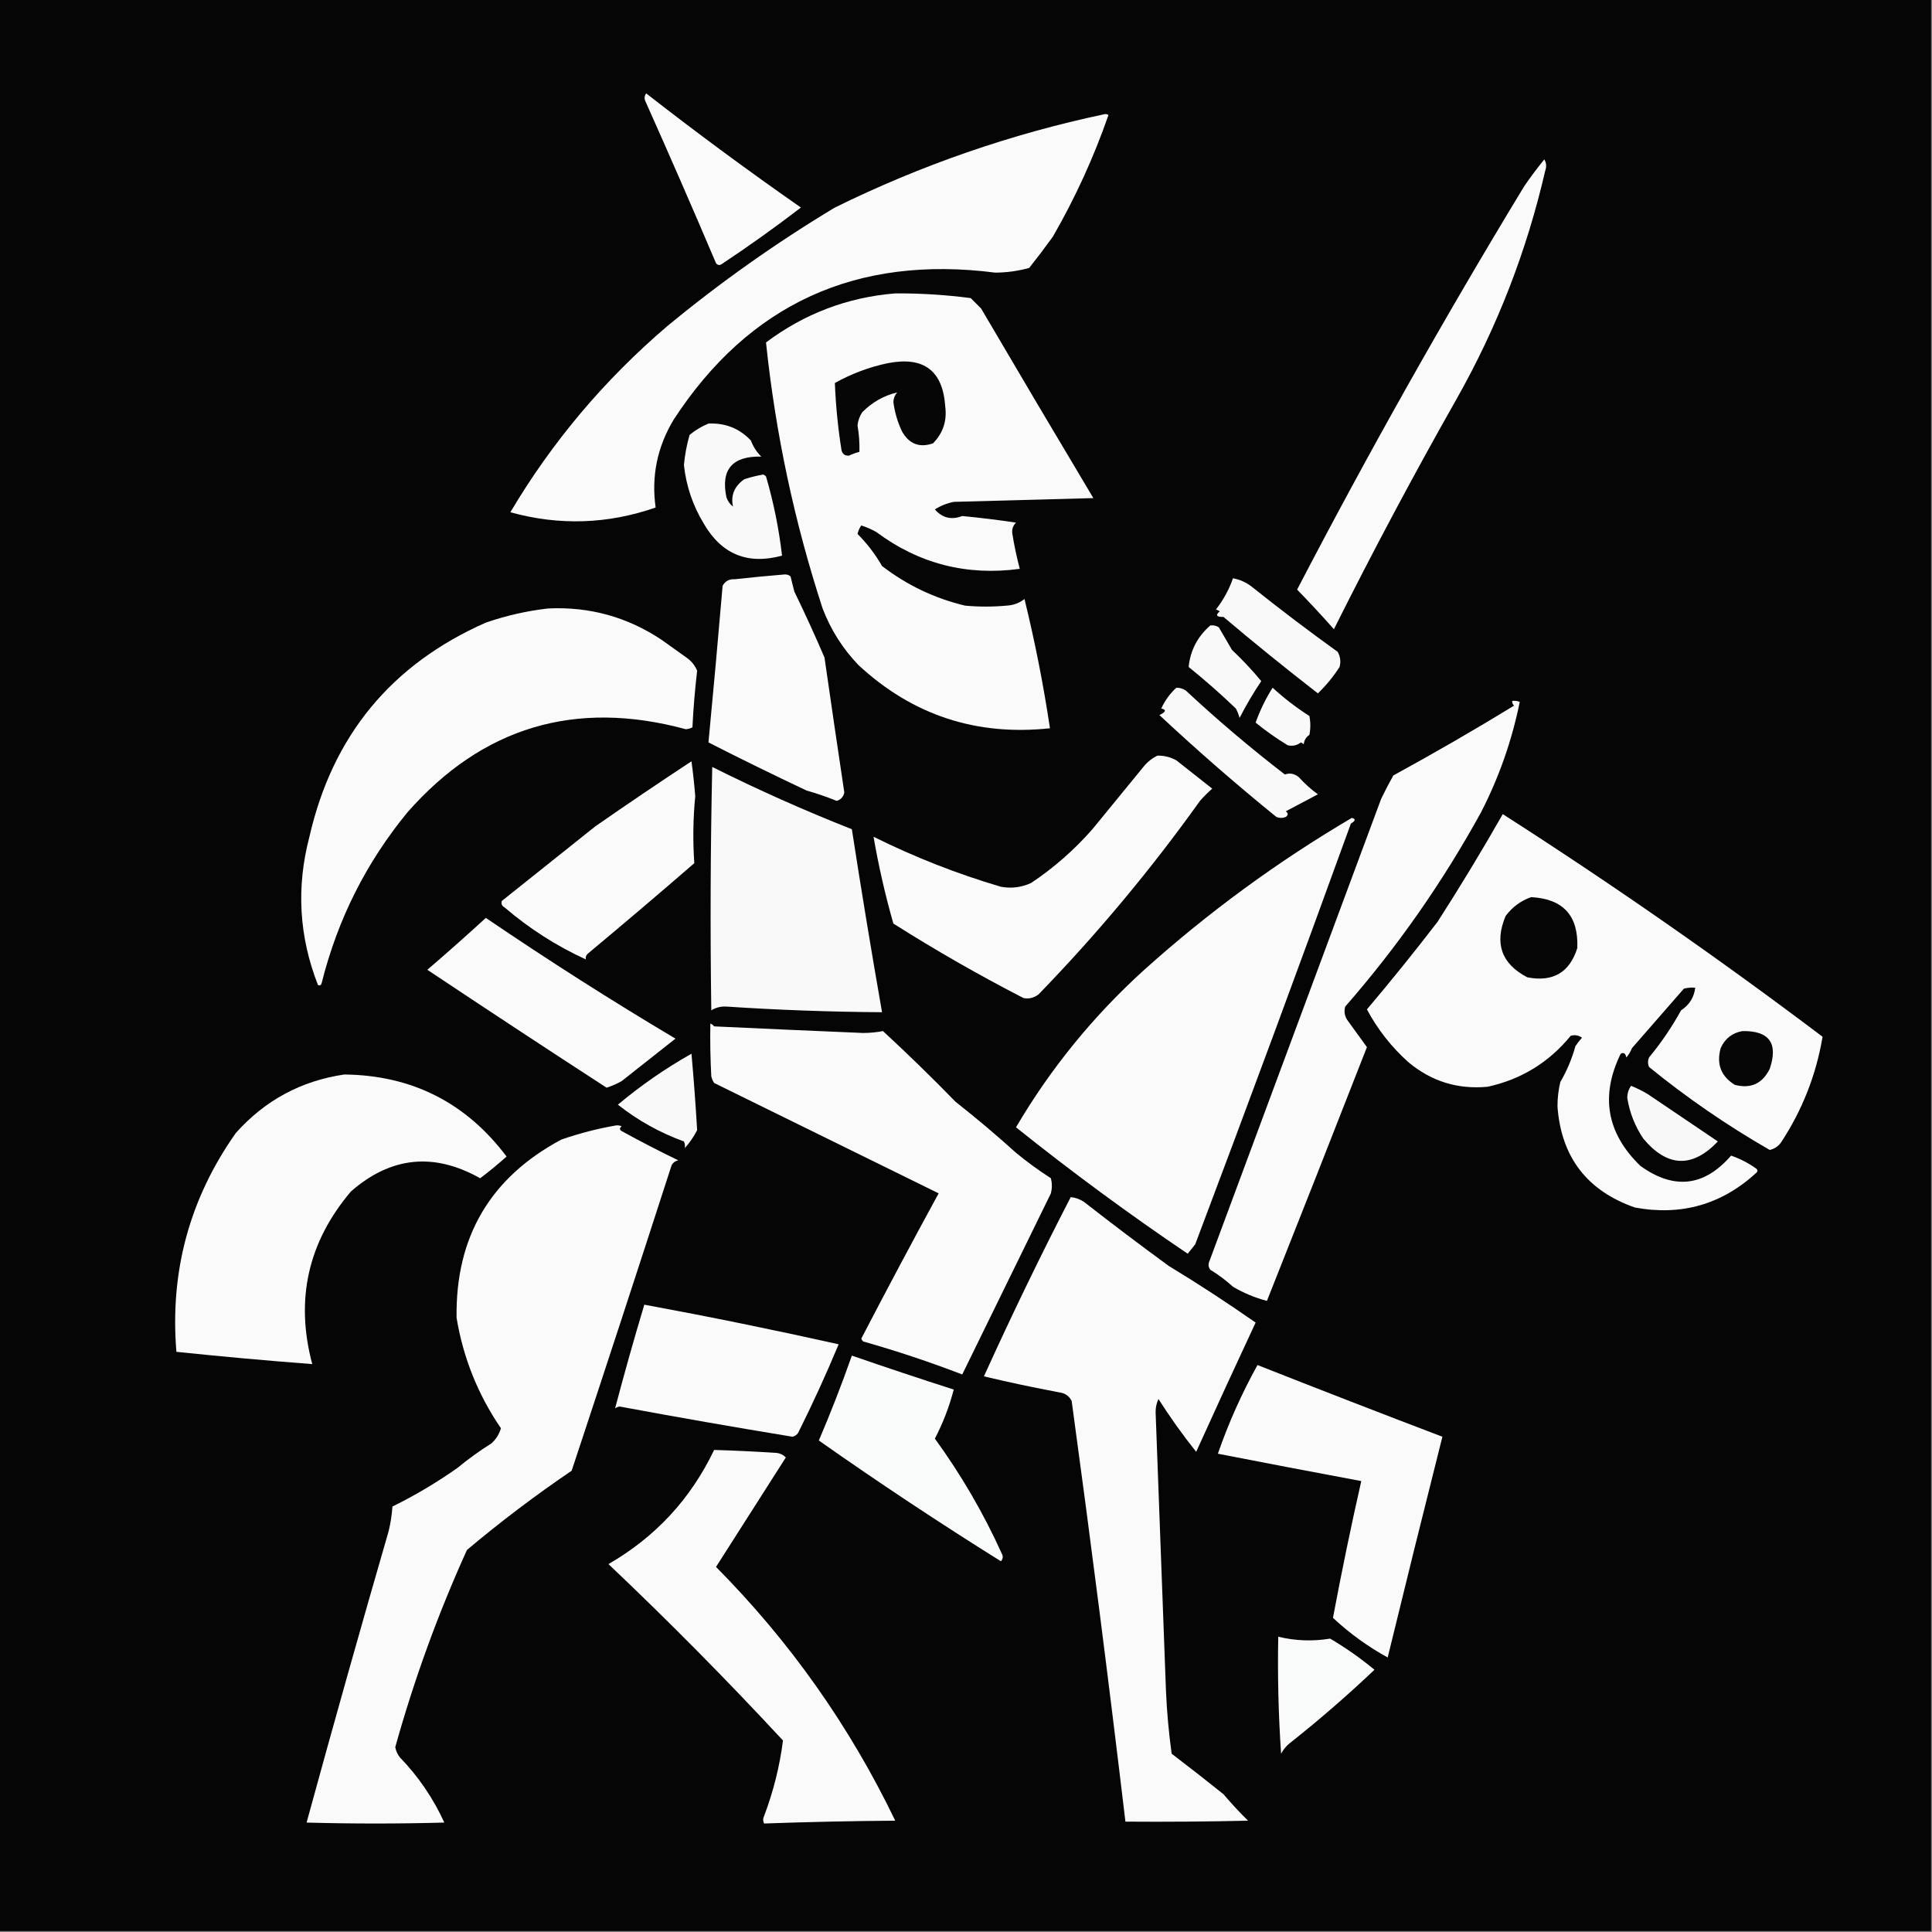
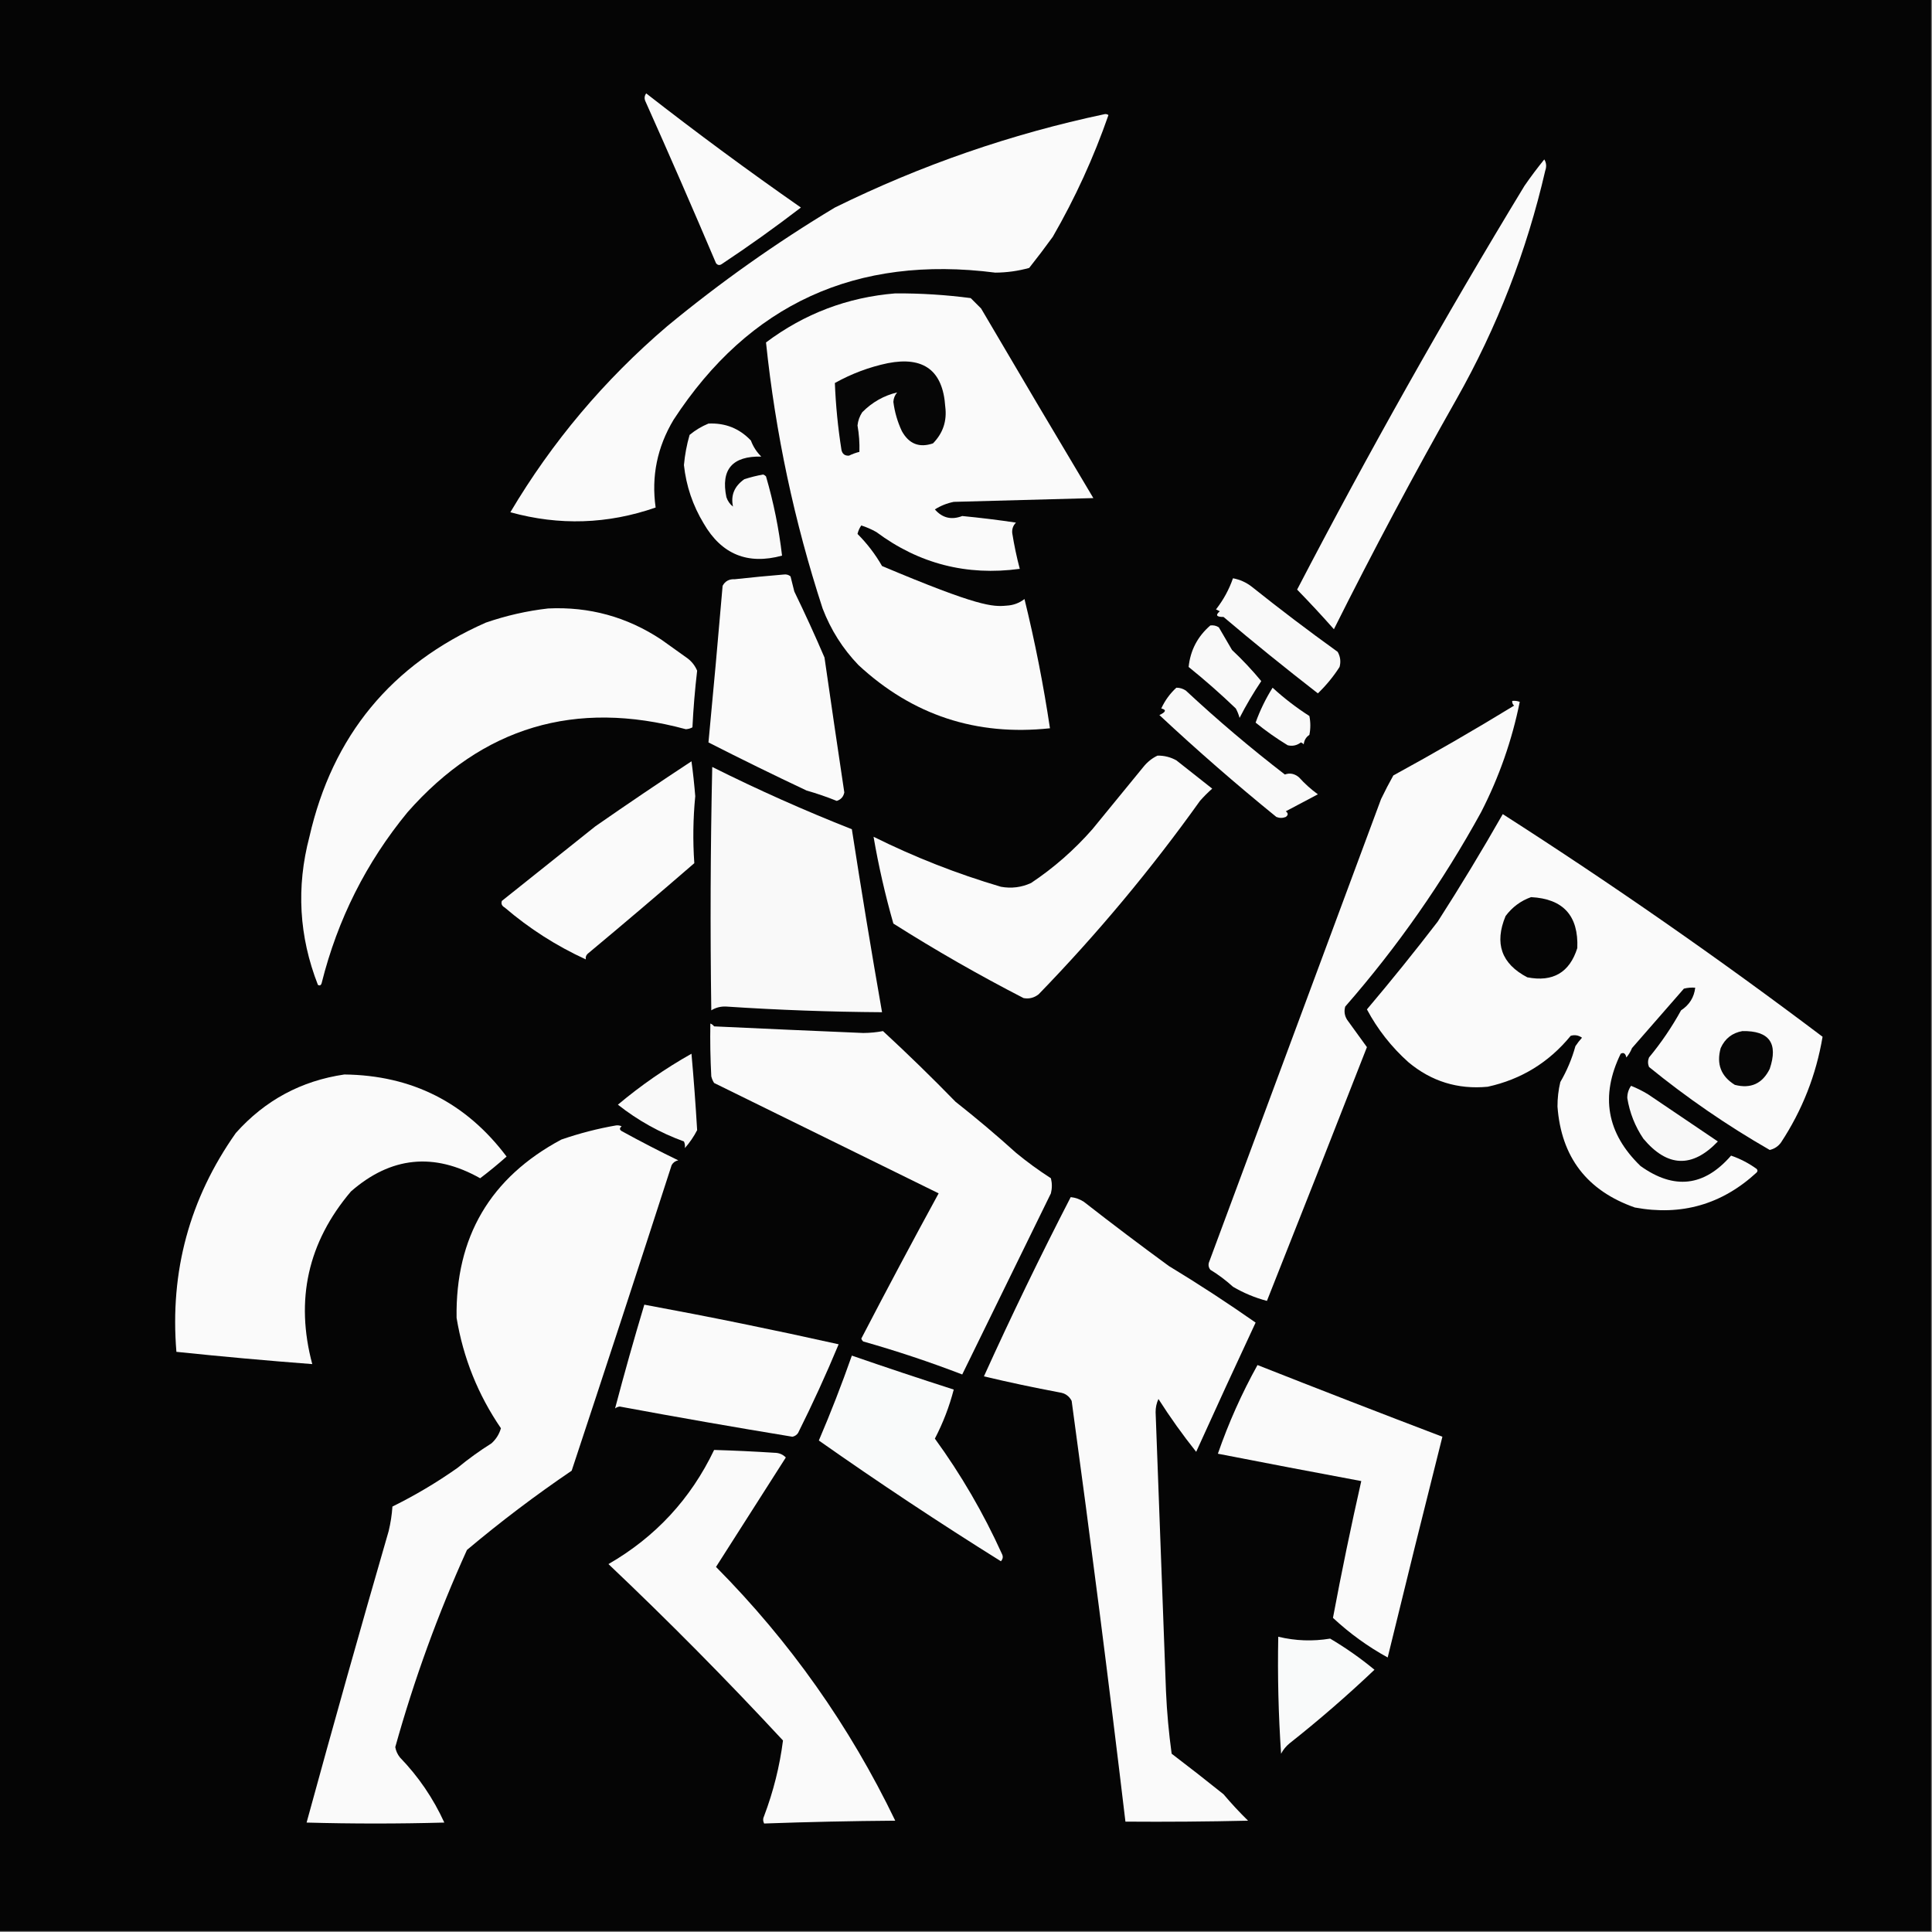
<svg xmlns="http://www.w3.org/2000/svg" version="1.1" width="1024px" height="1024px" style="shape-rendering:geometricPrecision; text-rendering:geometricPrecision; image-rendering:optimizeQuality; fill-rule:evenodd; clip-rule:evenodd">
  <rect width="100%" height="100%" fill="#808080" stroke="none" />
  <g>
    <path style="opacity:1" fill="#050505" d="M -0.5,-0.5 C 340.833,-0.5 682.167,-0.5 1023.5,-0.5C 1023.5,340.833 1023.5,682.167 1023.5,1023.5C 682.167,1023.5 340.833,1023.5 -0.5,1023.5C -0.5,682.167 -0.5,340.833 -0.5,-0.5 Z" />
  </g>
  <g>
    <path style="opacity:1" fill="#fafafa" d="M 342.5,49.5 C 369.27,70.39 396.603,90.556 424.5,110C 410.818,120.502 396.818,130.502 382.5,140C 381.365,140.749 380.365,140.583 379.5,139.5C 367.275,110.716 354.775,82.05 342,53.5C 341.421,52.072 341.588,50.738 342.5,49.5 Z" />
  </g>
  <g>
    <path style="opacity:1" fill="#fafafa" d="M 585.5,60.5 C 586.239,60.369 586.906,60.536 587.5,61C 579.696,83.441 569.863,104.941 558,125.5C 553.955,131.09 549.788,136.59 545.5,142C 539.652,143.635 533.652,144.468 527.5,144.5C 453.889,135.072 397.056,161.072 357,222.5C 348.336,236.974 345.169,252.474 347.5,269C 322.07,277.838 296.403,278.672 270.5,271.5C 292.601,234.232 320.268,201.399 353.5,173C 381.587,149.788 411.253,128.788 442.5,110C 488.184,87.504 535.851,71.004 585.5,60.5 Z" />
  </g>
  <g>
    <path style="opacity:1" fill="#fafafa" d="M 818.5,84.5 C 819.622,86.288 819.789,88.288 819,90.5C 809.166,133.157 793.499,173.49 772,211.5C 749.281,251.606 727.614,292.272 707,333.5C 700.656,326.323 694.156,319.323 687.5,312.5C 725.387,239.709 765.554,168.376 808,98.5C 811.332,93.673 814.832,89.007 818.5,84.5 Z" />
  </g>
  <g>
-     <path style="opacity:1" fill="#fafafa" d="M 474.5,155.5 C 487.894,155.426 501.228,156.26 514.5,158C 516.333,159.833 518.167,161.667 520,163.5C 539.707,197.082 559.541,230.582 579.5,264C 554.833,264.667 530.167,265.333 505.5,266C 501.885,266.732 498.552,268.065 495.5,270C 499.447,274.543 504.28,275.71 510,273.5C 519.551,274.42 529.051,275.587 538.5,277C 536.993,278.473 536.326,280.307 536.5,282.5C 537.512,288.909 538.846,295.243 540.5,301.5C 512.4,305.309 487.067,298.809 464.5,282C 461.95,280.558 459.284,279.392 456.5,278.5C 455.544,279.865 454.878,281.365 454.5,283C 459.586,288.087 463.919,293.753 467.5,300C 480.633,310.114 495.3,317.114 511.5,321C 518.833,321.667 526.167,321.667 533.5,321C 537.076,320.81 540.242,319.643 543,317.5C 548.587,340.308 553.087,363.141 556.5,386C 517.427,390.197 483.594,379.031 455,352.5C 446.66,343.816 440.327,333.816 436,322.5C 421.004,276.515 411.004,229.515 406,181.5C 426.369,166.228 449.202,157.561 474.5,155.5 Z" />
+     <path style="opacity:1" fill="#fafafa" d="M 474.5,155.5 C 487.894,155.426 501.228,156.26 514.5,158C 516.333,159.833 518.167,161.667 520,163.5C 539.707,197.082 559.541,230.582 579.5,264C 554.833,264.667 530.167,265.333 505.5,266C 501.885,266.732 498.552,268.065 495.5,270C 499.447,274.543 504.28,275.71 510,273.5C 519.551,274.42 529.051,275.587 538.5,277C 536.993,278.473 536.326,280.307 536.5,282.5C 537.512,288.909 538.846,295.243 540.5,301.5C 512.4,305.309 487.067,298.809 464.5,282C 461.95,280.558 459.284,279.392 456.5,278.5C 455.544,279.865 454.878,281.365 454.5,283C 459.586,288.087 463.919,293.753 467.5,300C 518.833,321.667 526.167,321.667 533.5,321C 537.076,320.81 540.242,319.643 543,317.5C 548.587,340.308 553.087,363.141 556.5,386C 517.427,390.197 483.594,379.031 455,352.5C 446.66,343.816 440.327,333.816 436,322.5C 421.004,276.515 411.004,229.515 406,181.5C 426.369,166.228 449.202,157.561 474.5,155.5 Z" />
  </g>
  <g>
    <path style="opacity:1" fill="#060606" d="M 470.5,192.5 C 489.587,188.761 499.753,196.428 501,215.5C 501.981,223.088 499.814,229.588 494.5,235C 487.256,237.467 481.756,235.3 478,228.5C 475.691,223.573 474.191,218.406 473.5,213C 473.615,211.105 474.282,209.438 475.5,208C 468.442,209.68 462.275,213.18 457,218.5C 455.596,220.639 454.763,222.972 454.5,225.5C 455.315,230.132 455.648,234.799 455.5,239.5C 453.633,239.955 451.8,240.622 450,241.5C 447.812,241.646 446.479,240.646 446,238.5C 444.129,226.694 442.962,214.86 442.5,203C 451.388,198.045 460.721,194.545 470.5,192.5 Z" />
  </g>
  <g>
    <path style="opacity:1" fill="#f9f9f9" d="M 375.5,224.5 C 384.43,224.084 391.93,227.084 398,233.5C 399.211,236.759 401.044,239.592 403.5,242C 388.145,241.669 381.978,248.835 385,263.5C 385.687,265.555 386.854,267.221 388.5,268.5C 387.226,262.526 389.226,257.693 394.5,254C 397.769,252.937 401.102,252.104 404.5,251.5C 405.086,251.709 405.586,252.043 406,252.5C 410.017,266.267 412.85,280.267 414.5,294.5C 396.285,299.474 382.451,293.808 373,277.5C 367.195,267.919 363.695,257.585 362.5,246.5C 362.988,241.062 363.988,235.729 365.5,230.5C 368.598,227.957 371.931,225.957 375.5,224.5 Z" />
  </g>
  <g>
    <path style="opacity:1" fill="#fafafa" d="M 415.5,304.5 C 416.822,304.33 417.989,304.663 419,305.5C 419.667,308.167 420.333,310.833 421,313.5C 426.607,325.047 431.941,336.714 437,348.5C 440.428,372.352 443.928,396.186 447.5,420C 447.051,422.283 445.717,423.783 443.5,424.5C 438.263,422.381 432.929,420.548 427.5,419C 410.044,410.772 392.71,402.272 375.5,393.5C 378.142,365.842 380.642,338.175 383,310.5C 384.325,308.007 386.491,306.84 389.5,307C 398.302,306.033 406.969,305.2 415.5,304.5 Z" />
  </g>
  <g>
    <path style="opacity:1" fill="#f9f9f9" d="M 653.5,306.5 C 657.198,307.182 660.531,308.682 663.5,311C 678.383,322.884 693.549,334.384 709,345.5C 710.422,348.03 710.755,350.697 710,353.5C 706.734,358.603 702.9,363.27 698.5,367.5C 680.643,353.641 663.977,340.141 648.5,327C 644.755,327.035 644.088,326.035 646.5,324C 645.833,323.667 645.167,323.333 644.5,323C 648.434,317.963 651.434,312.463 653.5,306.5 Z" />
  </g>
  <g>
    <path style="opacity:1" fill="#fafafa" d="M 290.5,322.5 C 312.311,321.452 332.311,326.952 350.5,339C 355.167,342.333 359.833,345.667 364.5,349C 366.774,350.765 368.441,352.932 369.5,355.5C 368.336,365.464 367.503,375.464 367,385.5C 365.938,386.097 364.772,386.43 363.5,386.5C 304.954,370.634 255.787,385.3 216,430.5C 194.106,457.12 178.94,487.286 170.5,521C 170.15,522.257 169.483,522.591 168.5,522C 158.471,496.372 156.971,470.205 164,443.5C 176.223,389.954 207.39,352.12 257.5,330C 268.36,326.265 279.36,323.765 290.5,322.5 Z" />
  </g>
  <g>
    <path style="opacity:1" fill="#f9f9f9" d="M 641.5,331.5 C 643.144,331.286 644.644,331.62 646,332.5C 648.333,336.5 650.667,340.5 653,344.5C 658.533,349.698 663.7,355.198 668.5,361C 664.275,367.285 660.442,373.785 657,380.5C 656.529,378.754 655.862,377.087 655,375.5C 646.963,367.795 638.63,360.461 630,353.5C 630.905,344.691 634.739,337.358 641.5,331.5 Z" />
  </g>
  <g>
    <path style="opacity:1" fill="#f9f9f9" d="M 623.5,364.5 C 625.308,364.491 626.975,364.991 628.5,366C 645.31,381.654 662.81,396.487 681,410.5C 683.647,409.536 686.147,410.036 688.5,412C 691.535,415.37 694.868,418.37 698.5,421C 692.833,424 687.167,427 681.5,430C 682.833,431 682.833,432 681.5,433C 679.833,433.667 678.167,433.667 676.5,433C 655.242,415.746 634.575,397.746 614.5,379C 618.011,377.364 618.344,376.197 615.5,375.5C 617.442,371.272 620.109,367.606 623.5,364.5 Z" />
  </g>
  <g>
    <path style="opacity:1" fill="#f9f9f9" d="M 674.5,364.5 C 680.554,370.05 687.054,375.05 694,379.5C 694.667,382.833 694.667,386.167 694,389.5C 692.245,390.67 691.245,392.337 691,394.5C 690.586,394.043 690.086,393.709 689.5,393.5C 687.368,395.117 685.035,395.617 682.5,395C 676.556,391.389 670.889,387.389 665.5,383C 667.82,376.527 670.82,370.36 674.5,364.5 Z" />
  </g>
  <g>
    <path style="opacity:1" fill="#fafafa" d="M 801.5,371.5 C 802.873,371.343 804.207,371.51 805.5,372C 801.377,392.42 794.544,411.92 785,430.5C 764.678,467.503 740.678,501.836 713,533.5C 712.294,535.971 712.627,538.305 714,540.5C 717.5,545.333 721,550.167 724.5,555C 706.924,599.967 689.257,644.801 671.5,689.5C 665.181,687.842 659.181,685.342 653.5,682C 649.783,678.615 645.783,675.615 641.5,673C 640.446,671.612 640.28,670.112 641,668.5C 671.327,586.856 701.66,505.189 732,423.5C 734.039,419.255 736.206,415.088 738.5,411C 760.16,399.172 781.494,386.839 802.5,374C 801.748,373.329 801.414,372.496 801.5,371.5 Z" />
  </g>
  <g>
    <path style="opacity:1" fill="#fafafa" d="M 613.5,400.5 C 617.049,400.439 620.382,401.273 623.5,403C 629.833,408 636.167,413 642.5,418C 640.237,419.984 638.07,422.151 636,424.5C 610.136,460.712 581.636,494.879 550.5,527C 548.086,528.885 545.419,529.552 542.5,529C 518.856,516.833 495.856,503.666 473.5,489.5C 469.16,474.293 465.66,458.96 463,443.5C 484.686,454.287 507.186,463.12 530.5,470C 536.064,471.01 541.398,470.343 546.5,468C 558.518,459.99 569.352,450.49 579,439.5C 588,428.5 597,417.5 606,406.5C 608.134,403.847 610.634,401.847 613.5,400.5 Z" />
  </g>
  <g>
    <path style="opacity:1" fill="#fafafa" d="M 366.5,403.5 C 367.317,409.501 367.984,415.667 368.5,422C 367.343,433.869 367.176,445.702 368,457.5C 349.314,473.688 330.48,489.688 311.5,505.5C 310.614,506.325 310.281,507.325 310.5,508.5C 294.912,501.368 280.578,492.201 267.5,481C 265.993,480.163 265.493,478.996 266,477.5C 282.5,464.333 299,451.167 315.5,438C 332.404,426.246 349.404,414.746 366.5,403.5 Z" />
  </g>
  <g>
    <path style="opacity:1" fill="#f9f9f9" d="M 377.5,406.5 C 401.701,418.602 426.368,429.602 451.5,439.5C 456.507,471.877 461.841,504.211 467.5,536.5C 439.971,536.318 412.471,535.318 385,533.5C 382.083,533.335 379.417,534.002 377,535.5C 376.387,492.496 376.553,449.496 377.5,406.5 Z" />
  </g>
  <g>
    <path style="opacity:1" fill="#fafafa" d="M 796.5,431.5 C 854.5,468.665 911,507.998 966,549.5C 962.602,569.692 955.268,588.358 944,605.5C 942.499,607.584 940.499,608.917 938,609.5C 915.467,596.568 894.133,581.901 874,565.5C 873.333,563.833 873.333,562.167 874,560.5C 880.449,552.714 886.116,544.381 891,535.5C 895.41,532.611 897.91,528.611 898.5,523.5C 896.473,523.338 894.473,523.505 892.5,524C 883.333,534.5 874.167,545 865,555.5C 864.252,557.332 863.252,558.999 862,560.5C 861.558,558.321 860.558,557.655 859,558.5C 848.09,580.873 851.59,600.706 869.5,618C 887.278,630.747 903.278,628.914 917.5,612.5C 922.361,614.18 926.861,616.514 931,619.5C 931.667,620.167 931.667,620.833 931,621.5C 912.647,638.393 891.147,644.56 866.5,640C 841.142,631.113 827.475,613.279 825.5,586.5C 825.485,582.098 825.985,577.765 827,573.5C 830.482,567.533 833.149,561.199 835,554.5C 836.046,552.91 837.213,551.41 838.5,550C 836.635,548.699 834.635,548.365 832.5,549C 820.952,563.106 806.285,572.106 788.5,576C 772.684,577.506 758.684,573.172 746.5,563C 737.473,554.919 730.14,545.586 724.5,535C 737.355,519.809 749.855,504.309 762,488.5C 774.025,469.777 785.525,450.777 796.5,431.5 Z" />
  </g>
  <g>
-     <path style="opacity:1" fill="#fafafa" d="M 716.5,433.5 C 718.657,434.053 718.49,435.053 716,436.5C 688.993,511.02 661.493,585.354 633.5,659.5C 632.213,661.16 630.88,662.826 629.5,664.5C 598.239,643.375 567.906,621.042 538.5,597.5C 556.813,566.331 579.479,538.497 606.5,514C 640.543,483.439 677.209,456.606 716.5,433.5 Z" />
-   </g>
+     </g>
  <g>
    <path style="opacity:1" fill="#050505" d="M 811.5,475.5 C 828.544,476.379 836.71,485.379 836,502.5C 831.919,515.466 823.086,520.633 809.5,518C 795.775,510.832 791.942,499.999 798,485.5C 801.555,480.763 806.055,477.43 811.5,475.5 Z" />
  </g>
  <g>
-     <path style="opacity:1" fill="#fafafa" d="M 257.5,486.5 C 290.951,509.227 324.451,530.561 358,550.5C 348.5,558 339,565.5 329.5,573C 326.95,574.442 324.284,575.608 321.5,576.5C 289.698,555.863 258.031,535.03 226.5,514C 237.027,504.968 247.361,495.801 257.5,486.5 Z" />
-   </g>
+     </g>
  <g>
    <path style="opacity:1" fill="#fafafa" d="M 376.5,542.5 C 377.289,542.783 377.956,543.283 378.5,544C 404.828,545.229 431.162,546.396 457.5,547.5C 461.084,547.482 464.584,547.148 468,546.5C 481.084,558.582 493.918,571.082 506.5,584C 517.46,592.624 528.126,601.624 538.5,611C 544.401,615.867 550.567,620.367 557,624.5C 557.667,627.167 557.667,629.833 557,632.5C 541.333,664.5 525.667,696.5 510,728.5C 492.834,721.889 475.334,716.056 457.5,711C 457.043,710.586 456.709,710.086 456.5,709.5C 469.912,683.675 483.579,658.008 497.5,632.5C 457.833,613 418.167,593.5 378.5,574C 377.809,572.933 377.309,571.766 377,570.5C 376.5,561.173 376.334,551.839 376.5,542.5 Z" />
  </g>
  <g>
    <path style="opacity:1" fill="#060606" d="M 923.5,546.5 C 937.744,546.252 942.577,552.918 938,566.5C 934.142,574.346 927.975,577.179 919.5,575C 912.156,570.464 909.656,563.964 912,555.5C 914.291,550.448 918.124,547.448 923.5,546.5 Z" />
  </g>
  <g>
    <path style="opacity:1" fill="#f9f9f9" d="M 366.5,558.5 C 367.694,571.849 368.694,585.349 369.5,599C 367.739,602.431 365.572,605.597 363,608.5C 363.148,607.175 362.982,606.008 362.5,605C 349.703,600.333 338.036,593.833 327.5,585.5C 339.736,575.242 352.736,566.242 366.5,558.5 Z" />
  </g>
  <g>
    <path style="opacity:1" fill="#fafafa" d="M 182.5,569.5 C 218.313,569.907 246.98,584.407 268.5,613C 263.979,617.022 259.312,620.856 254.5,624.5C 229.98,610.68 207.147,613.014 186,631.5C 163.226,658.361 156.393,688.861 165.5,723C 141.546,721.175 117.546,719.008 93.5,716.5C 89.975,673.926 100.475,635.259 125,600.5C 140.469,583.184 159.636,572.851 182.5,569.5 Z" />
  </g>
  <g>
    <path style="opacity:1" fill="#f8f8f8" d="M 864.5,575.5 C 867.589,576.739 870.589,578.239 873.5,580C 885.833,588.333 898.167,596.667 910.5,605C 896.907,619.21 883.741,618.71 871,603.5C 866.6,596.969 863.766,589.802 862.5,582C 862.482,579.59 863.149,577.423 864.5,575.5 Z" />
  </g>
  <g>
    <path style="opacity:1" fill="#fafafa" d="M 326.5,596.5 C 327.552,596.351 328.552,596.517 329.5,597C 328.289,597.893 328.289,598.726 329.5,599.5C 339.385,604.942 349.385,610.109 359.5,615C 357.939,615.318 356.772,616.151 356,617.5C 338.312,672.217 320.646,726.217 303,779.5C 283.791,792.54 265.291,806.54 247.5,821.5C 232.172,855.314 219.505,890.147 209.5,926C 209.858,928.032 210.692,929.866 212,931.5C 221.788,941.63 229.622,953.13 235.5,966C 211.167,966.667 186.833,966.667 162.5,966C 176.604,914.422 191.104,862.922 206,811.5C 207.03,807.227 207.697,802.894 208,798.5C 220.013,792.575 231.513,785.742 242.5,778C 248.221,773.279 254.221,768.946 260.5,765C 262.93,762.805 264.597,760.138 265.5,757C 253.359,739.245 245.525,719.745 242,698.5C 241.33,655.665 259.83,624.165 297.5,604C 307.095,600.686 316.762,598.186 326.5,596.5 Z" />
  </g>
  <g>
    <path style="opacity:1" fill="#fafafa" d="M 567.5,634.5 C 570.016,634.755 572.35,635.589 574.5,637C 589.321,648.576 604.321,659.91 619.5,671C 635.175,680.502 650.508,690.502 665.5,701C 654.86,723.779 644.36,746.612 634,769.5C 626.843,760.519 620.176,751.185 614,741.5C 612.978,743.702 612.478,746.035 612.5,748.5C 614.368,797.829 616.201,847.162 618,896.5C 618.491,907.555 619.491,918.555 621,929.5C 630.257,936.546 639.424,943.713 648.5,951C 652.601,955.857 656.934,960.524 661.5,965C 639.836,965.5 618.169,965.667 596.5,965.5C 587.649,891.064 578.149,816.73 568,742.5C 566.661,739.906 564.494,738.406 561.5,738C 548.069,735.481 534.736,732.647 521.5,729.5C 536.046,697.409 551.379,665.743 567.5,634.5 Z" />
  </g>
  <g>
    <path style="opacity:1" fill="#fafafa" d="M 341.5,691.5 C 375.954,697.858 410.288,704.858 444.5,712.5C 437.881,728.405 430.714,744.072 423,759.5C 422.261,760.574 421.261,761.241 420,761.5C 389.448,756.49 358.948,751.156 328.5,745.5C 327.558,745.608 326.725,745.941 326,746.5C 330.832,728.159 335.998,709.826 341.5,691.5 Z" />
  </g>
  <g>
    <path style="opacity:1" fill="#f9fafa" d="M 451.5,718.5 C 469.414,724.694 487.414,730.694 505.5,736.5C 503.146,745.565 499.813,754.232 495.5,762.5C 509.38,781.586 521.213,801.92 531,823.5C 531.781,824.944 531.614,826.277 530.5,827.5C 497.732,807.036 465.566,785.702 434,763.5C 440.3,748.781 446.133,733.781 451.5,718.5 Z" />
  </g>
  <g>
    <path style="opacity:1" fill="#fafafa" d="M 666.5,723.5 C 699.069,736.357 731.736,749.024 764.5,761.5C 754.675,800.468 745.008,839.468 735.5,878.5C 725.03,872.75 715.363,865.75 706.5,857.5C 711.094,833.021 716.094,808.854 721.5,785C 696.136,780.273 670.803,775.44 645.5,770.5C 651.158,754.188 658.158,738.521 666.5,723.5 Z" />
  </g>
  <g>
    <path style="opacity:1" fill="#fafafa" d="M 378.5,768.5 C 389.172,768.815 399.839,769.315 410.5,770C 412.941,770.036 414.941,770.869 416.5,772.5C 404.167,791.833 391.833,811.167 379.5,830.5C 418.677,870.017 450.343,914.85 474.5,965C 451.261,965.172 428.094,965.672 405,966.5C 404.333,965.167 404.333,963.833 405,962.5C 409.92,949.488 413.253,936.155 415,922.5C 385.197,890.363 354.363,859.196 322.5,829C 347.439,814.61 366.105,794.443 378.5,768.5 Z" />
  </g>
  <g>
    <path style="opacity:1" fill="#f9fafa" d="M 677.5,867.5 C 686.593,869.694 695.76,870.027 705,868.5C 713.271,873.385 721.104,878.885 728.5,885C 714.06,898.709 699.06,911.709 683.5,924C 681.622,925.543 680.122,927.376 679,929.5C 677.599,908.866 677.099,888.199 677.5,867.5 Z" />
  </g>
</svg>